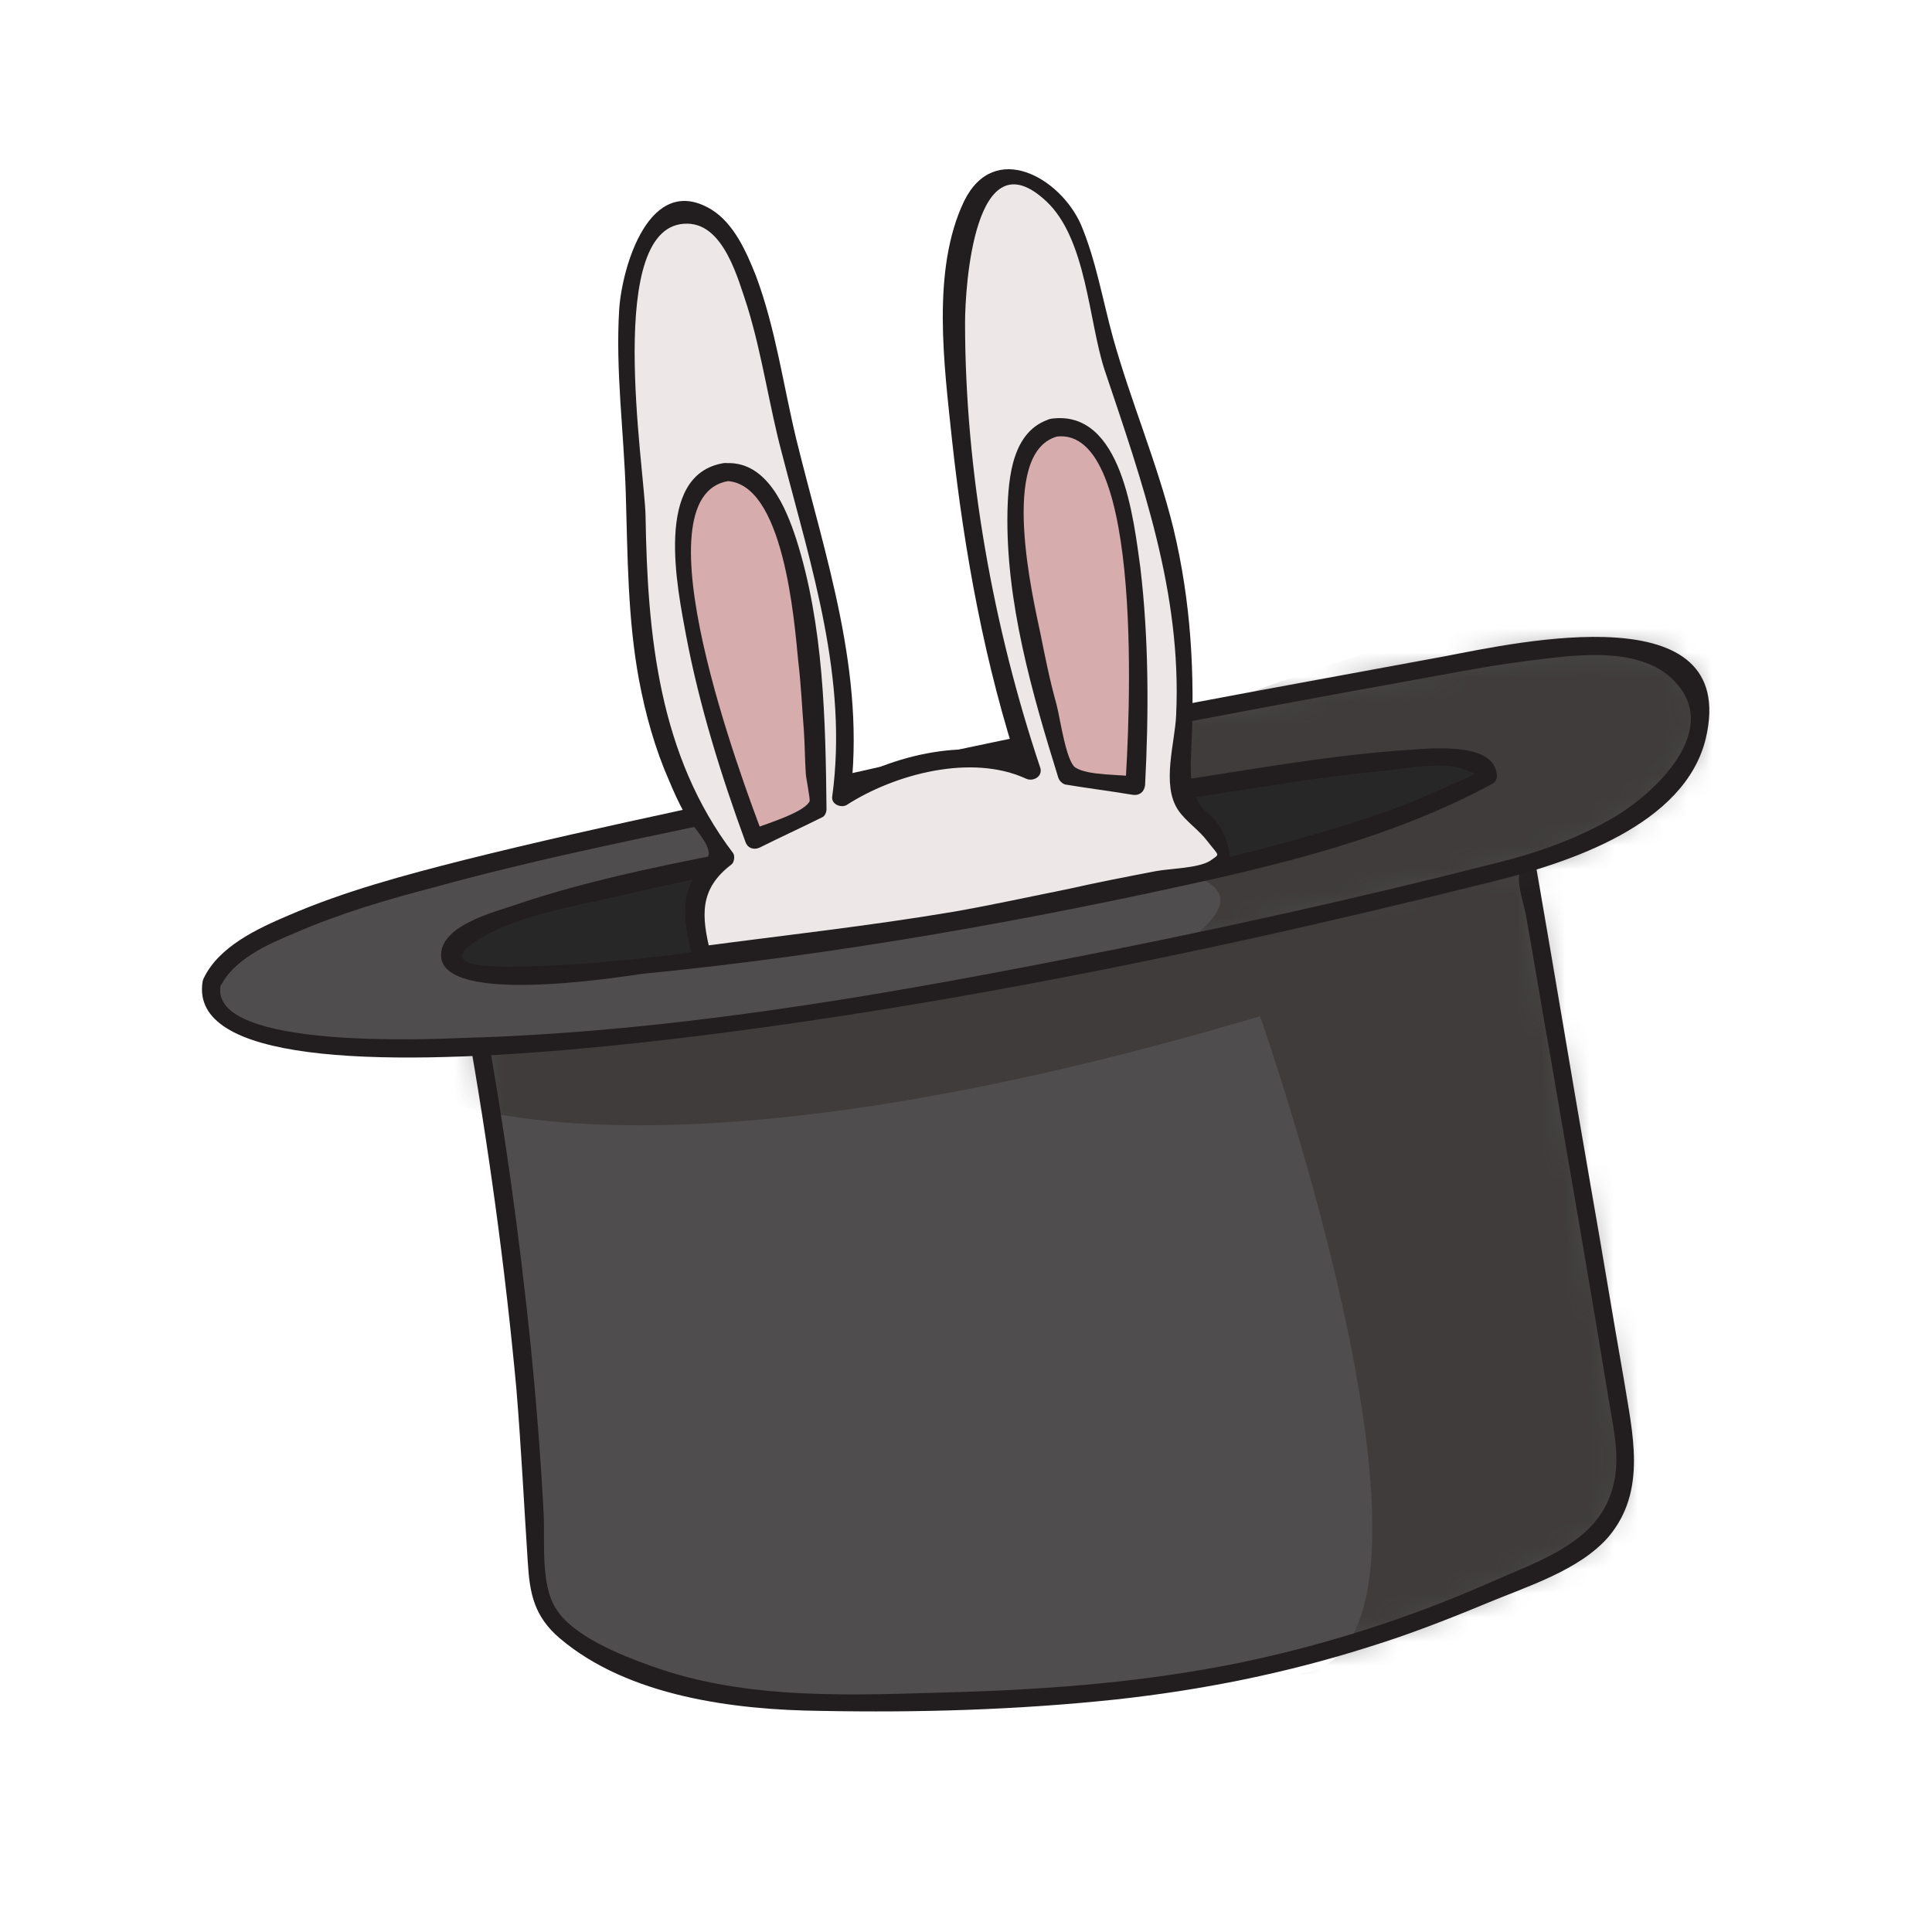
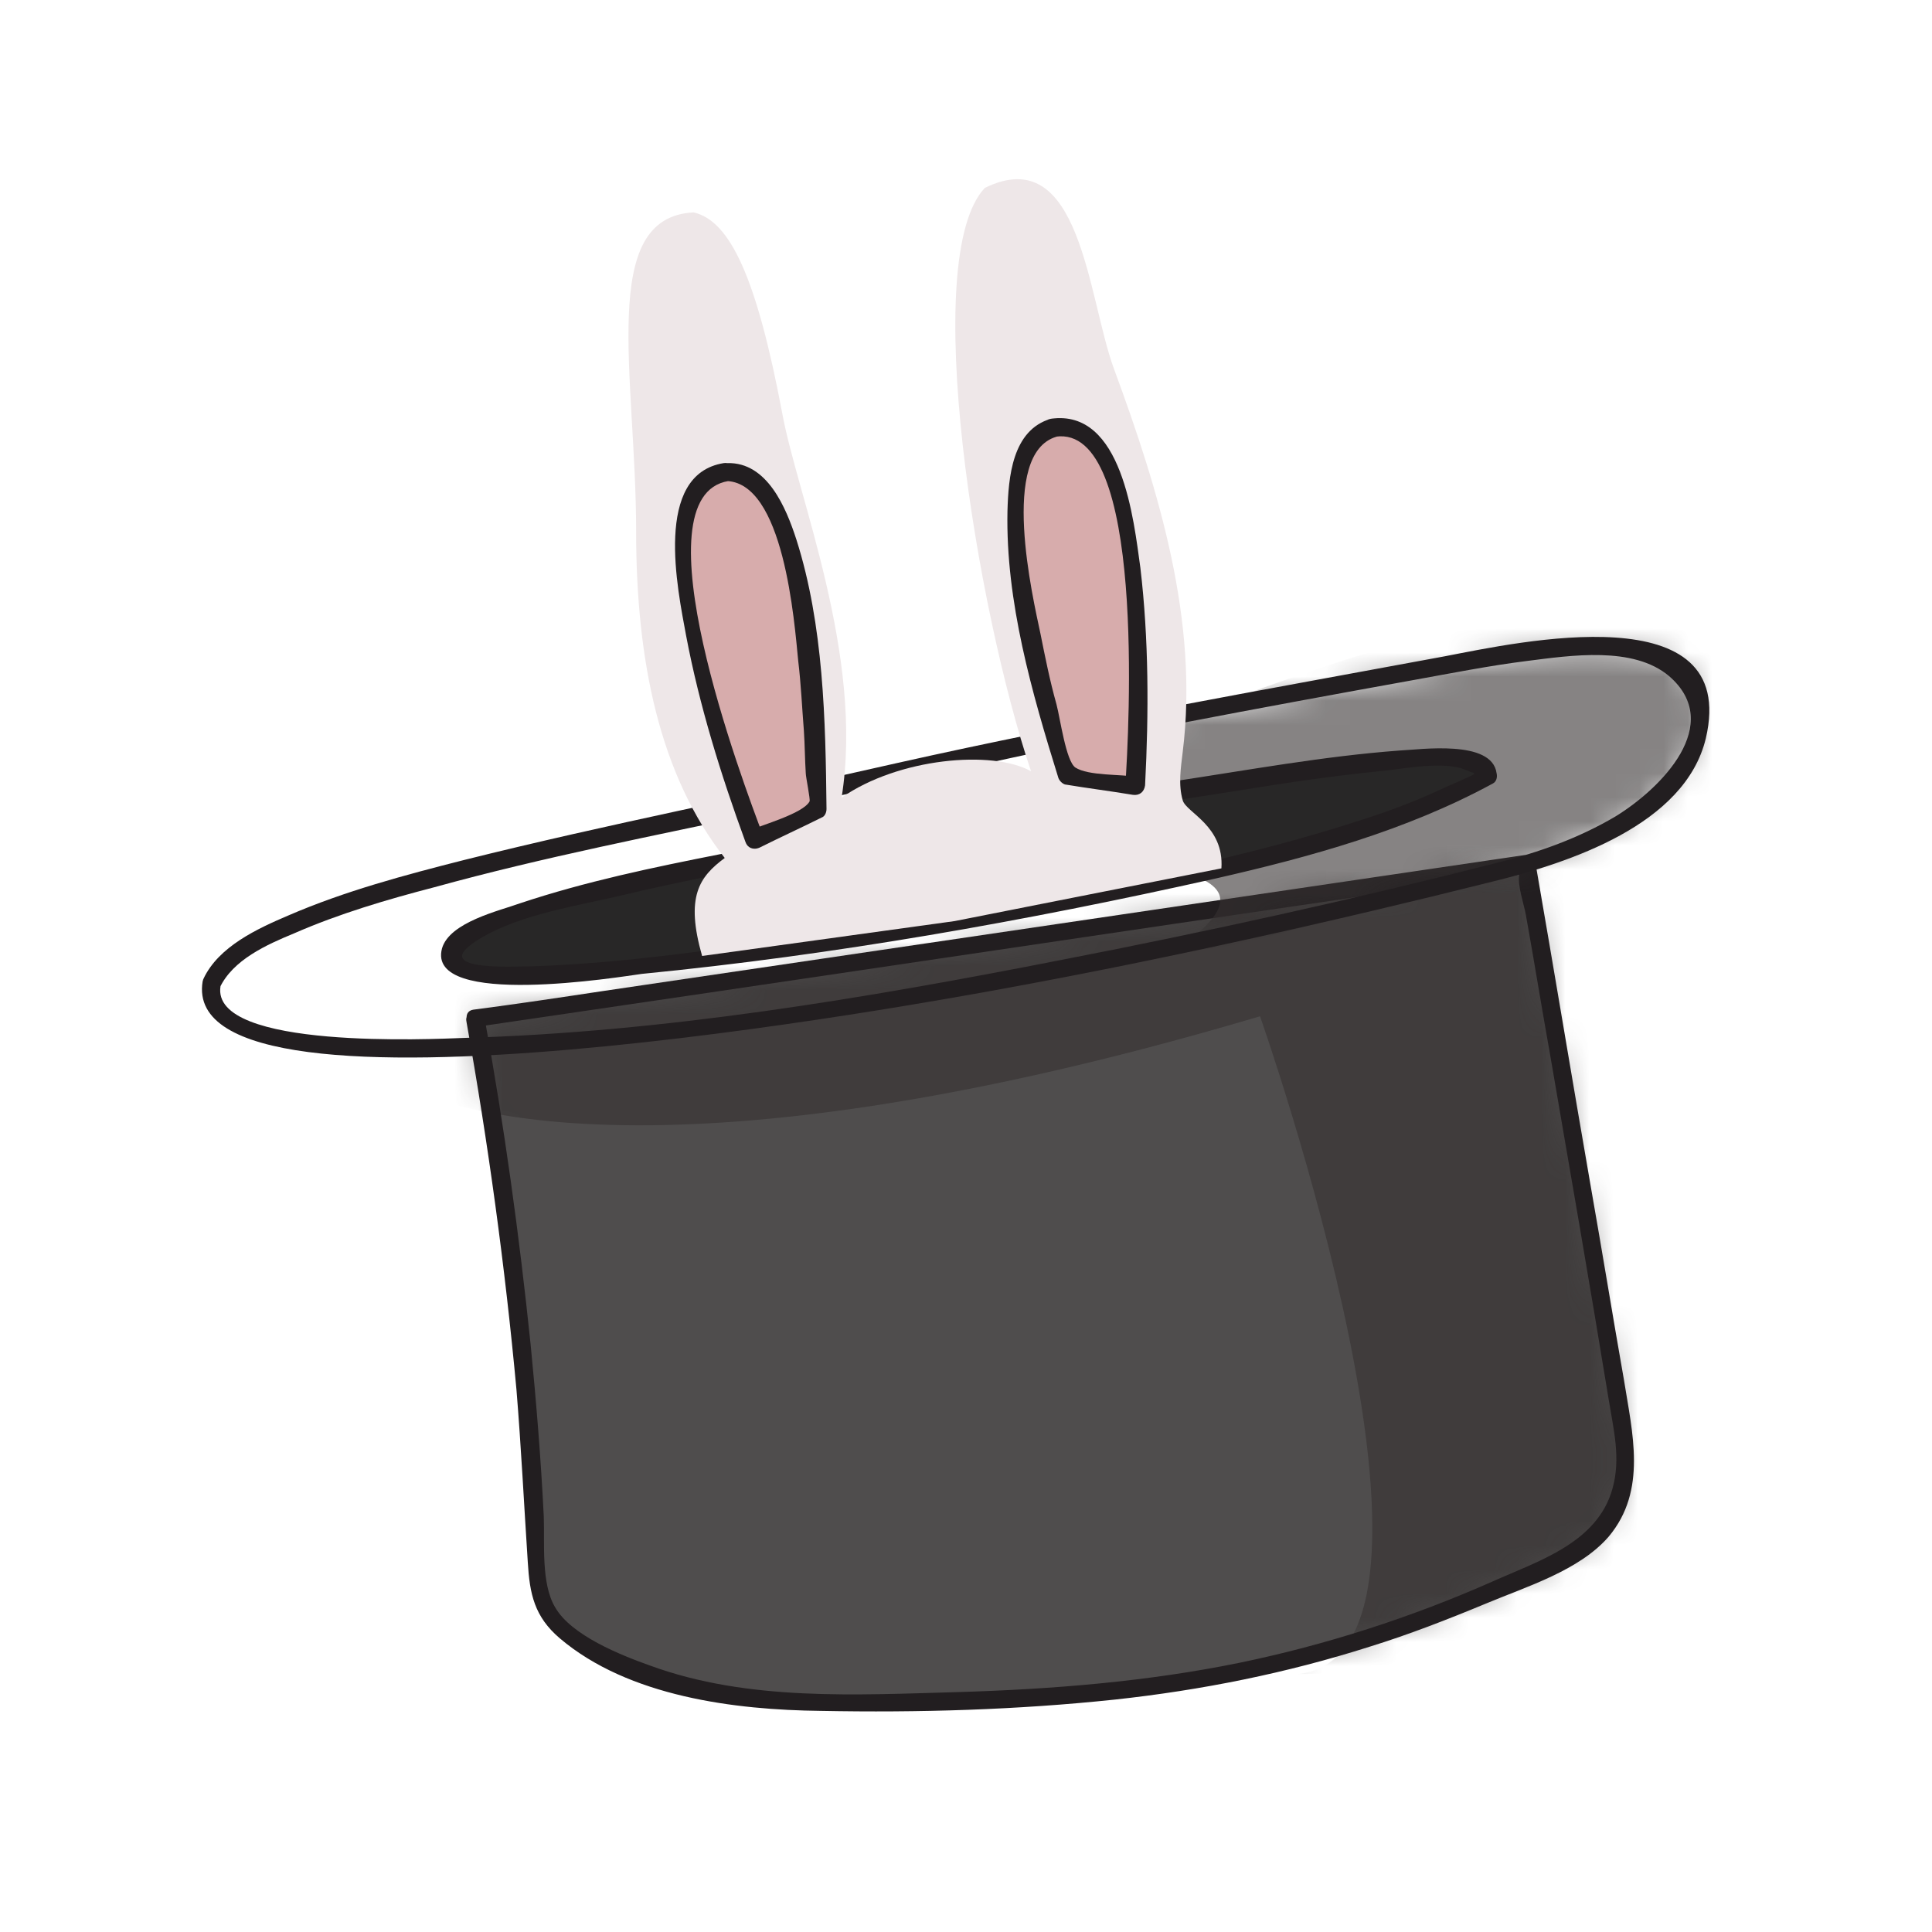
<svg xmlns="http://www.w3.org/2000/svg" xmlns:xlink="http://www.w3.org/1999/xlink" width="80" height="80" viewBox="0 0 80 80">
  <defs>
    <path id="ueesubbd2a" d="M.351 6.712C1.717 14.127 2.537 21.66 2.888 29.19c.039.703.078 1.444.43 2.069.272.468.74.819 1.209 1.131 2.966 1.912 6.595 2.576 10.146 2.615 11.942.078 20.254-.742 31.064-6.127 1.873-.937 2.458-3.083 2.146-4.839C46.868 18.069 43.824.312 43.824.312L.351 6.712z" />
    <path id="ckcs7mdfcc" d="M.39 14.244c-.78 3.902 17.093 4.332 53.737-4.761C56.74 8.82 63.61 6.205 61.659 1.6 61.269.624 60.098.507 59.083.39c-2.888-.312-5.776.351-8.624.859-7.961 1.444-15.883 2.849-23.766 4.722C17.756 8.078 1.795 10.615.39 14.244z" />
  </defs>
  <g fill="none" fill-rule="evenodd">
    <g>
      <g>
        <g>
          <g>
            <g>
              <g>
                <g>
                  <g fill="#4F4D4D" fill-rule="nonzero">
                    <path d="M.351 6.712C1.717 14.127 2.537 21.66 2.888 29.19c.039.703.078 1.444.43 2.069.272.468.74.819 1.209 1.131 2.966 1.912 6.595 2.576 10.146 2.615 11.942.078 20.254-.742 31.064-6.127 1.873-.937 2.458-3.083 2.146-4.839C46.868 18.069 43.824.312 43.824.312L.351 6.712z" transform="translate(-528 -2497) translate(0 2145) translate(96 328) translate(400) translate(32 24) translate(8 7) translate(11.317 28.488)" />
                  </g>
                  <g transform="translate(-528 -2497) translate(0 2145) translate(96 328) translate(400) translate(32 24) translate(8 7) translate(11.317 28.488)">
                    <mask id="gdkqkcml3b" fill="#fff">
                      <use xlink:href="#ueesubbd2a" />
                    </mask>
                    <g fill="#353131" fill-rule="nonzero" mask="url(#gdkqkcml3b)" opacity=".6">
                      <path d="M.507 12.176s8.234 5.229 35.473-2.85c0 0 9.327 26.42 1.561 27.24 0 0 16.742 0 17.21-7.727C55.22 21.112 47.922.351 47.922.351L.312 8.585l.195 3.59z" transform="translate(-3.122 -2.732)" />
                    </g>
                  </g>
                </g>
                <path fill="#221E20" fill-rule="nonzero" d="M11.317 35.317c.898 5.034 1.6 10.146 2.068 15.22.195 2.38.313 4.76.469 7.141.078 1.327.273 2.263 1.326 3.161 2.85 2.42 7.259 2.966 10.81 3.005 4.059.078 8.117-.04 12.176-.468 3.59-.39 7.102-1.093 10.536-2.186 1.64-.507 3.24-1.131 4.84-1.795 1.678-.702 3.863-1.366 5.073-2.77 1.6-1.913.975-4.293.624-6.518-.468-2.653-.898-5.307-1.366-7.96-.78-4.488-1.522-8.976-2.302-13.464-.04-.234-.273-.273-.469-.273-12.682 1.873-25.404 3.746-38.087 5.62-1.795.272-3.63.546-5.425.78-.468.078-.273.78.195.702 12.8-1.873 25.561-3.785 38.361-5.658 1.64-.234 3.513-.274 5.113-.742-.586.156-.196-.546-.352.117-.078.43.195 1.21.273 1.64.352 1.95.664 3.902 1.015 5.853.82 4.76 1.64 9.483 2.42 14.244.195 1.21.507 2.42.156 3.668-.625 2.264-3.083 3.005-4.995 3.864-3.356 1.482-6.869 2.614-10.459 3.356-3.824.78-7.727 1.092-11.59 1.21-4.254.116-8.742.39-12.8-1.093-1.21-.43-3.278-1.249-3.942-2.42-.585-.975-.429-2.653-.468-3.746-.117-2.38-.312-4.761-.546-7.142-.469-4.526-1.093-9.053-1.912-13.541-.118-.507-.859-.273-.742.195z" transform="translate(-528 -2497) translate(0 2145) translate(96 328) translate(400) translate(32 24) translate(8 7)" />
                <g>
                  <g fill="#4F4D4D" fill-rule="nonzero">
-                     <path d="M.39 14.244c-.78 3.902 17.093 4.332 53.737-4.761C56.74 8.82 63.61 6.205 61.659 1.6 61.269.624 60.098.507 59.083.39c-2.888-.312-5.776.351-8.624.859-7.961 1.444-15.883 2.849-23.766 4.722C17.756 8.078 1.795 10.615.39 14.244z" transform="translate(-528 -2497) translate(0 2145) translate(96 328) translate(400) translate(32 24) translate(8 7) translate(.39 19.512)" />
-                   </g>
+                     </g>
                  <g transform="translate(-528 -2497) translate(0 2145) translate(96 328) translate(400) translate(32 24) translate(8 7) translate(.39 19.512)">
                    <mask id="29pyi270td" fill="#fff">
                      <use xlink:href="#ckcs7mdfcc" />
                    </mask>
                    <g fill="#353131" fill-rule="nonzero" mask="url(#29pyi270td)" opacity=".6">
                      <path d="M16.741 18.81c.04-.351-12.995 4.331-10.185 1.834 3.2-2.849-3.473-2.459-5.815-4.293-3.317-2.653 14.596-7.805 14.596-7.805S37.424-4.566 41.56 1.873c4.137 6.44-.78 15.922-.78 15.922l-16.547 2.498-7.493-1.483z" transform="translate(34.732 -8.585)" />
                    </g>
                  </g>
                </g>
                <path fill="#221E20" fill-rule="nonzero" d="M.39 33.639c-1.092 6.673 30.712.741 33.093.312 6.83-1.249 13.62-2.77 20.332-4.449 3.16-.78 7.96-2.341 8.82-5.931 1.404-6.01-7.767-3.98-10.81-3.395-7.571 1.404-15.142 2.731-22.635 4.41-5.97 1.365-12.02 2.536-17.951 4.019-2.459.624-4.956 1.288-7.298 2.302-1.287.547-2.887 1.288-3.512 2.615-.195.43.43.82.664.39.546-1.17 1.95-1.795 3.083-2.263 1.873-.82 3.863-1.405 5.814-1.912 4.527-1.25 9.171-2.147 13.737-3.122 5.736-1.25 11.434-2.576 17.17-3.669 3.24-.624 6.44-1.21 9.679-1.795 1.522-.273 3.083-.585 4.644-.78 1.834-.234 4.41-.625 5.892.624 2.303 1.99-.312 4.644-2.224 5.815-1.522.897-3.161 1.483-4.878 1.912-5.971 1.522-11.98 2.849-18.03 4.02-8.156 1.6-16.507 3.004-24.819 3.238-1.132.04-10.459.508-10.03-2.146.079-.468-.663-.663-.74-.195z" transform="translate(-528 -2497) translate(0 2145) translate(96 328) translate(400) translate(32 24) translate(8 7)" />
                <g fill-rule="nonzero">
                  <path fill="#282727" d="M32.039 5.23c3.122-.703 8-1.952 11.434-3.903 0-1.834-10.888.39-16.273 1.132C18.068 3.707-1.639 6.869.663 9.17c1.444 1.483 20.293-1.444 31.376-3.942z" transform="translate(-528 -2497) translate(0 2145) translate(96 328) translate(400) translate(32 24) translate(8 7) translate(10.146 23.805)" />
                  <path fill="#221E20" d="M32.156 5.58c3.942-.897 7.922-1.99 11.512-3.941.156-.078.195-.273.156-.43-.195-1.404-3.16-.975-4.02-.936-3.16.234-6.321.82-9.443 1.288-6.244.976-12.488 1.795-18.693 3.005-2.77.546-5.58 1.132-8.273 2.03-.858.311-2.927.78-3.239 1.872-.663 2.498 7.415 1.171 8.273 1.054 7.961-.78 15.883-2.185 23.727-3.942.468-.117.273-.819-.195-.702-6.673 1.522-13.424 2.693-20.215 3.59-2.614.352-5.268.664-7.96.742-.664 0-3.942.195-2.381-.937 1.6-1.132 4.097-1.522 5.97-1.951 2.927-.702 5.854-1.249 8.82-1.756C21.854 3.59 27.59 2.81 33.25 1.912c1.912-.312 3.785-.585 5.697-.78.976-.078 2.693-.469 3.63-.04.273.118.312.079.312.157 0 .039-1.288.585-1.444.663-1.17.547-2.38.976-3.63 1.366-1.95.624-3.902 1.132-5.892 1.6-.43.078-.234.82.234.702z" transform="translate(-528 -2497) translate(0 2145) translate(96 328) translate(400) translate(32 24) translate(8 7) translate(10.146 23.805)" />
                </g>
                <g fill-rule="nonzero">
                  <path fill="#EEE7E8" d="M3.512 32.585c-.702-2.458-.117-3.278.937-4.058C1.756 25.093.78 20.37.78 15.024.78 8.546-.82 1.99 3.161 1.795c1.522.351 2.615 2.732 3.668 8.312.625 3.434 3.395 10.03 2.459 15.922 2.341-1.639 6.244-1.99 7.844-1.092C14.868 18.224 12.488 3.668 15.22.78c3.98-1.95 4.253 4.527 5.346 7.493 1.873 5.073 3.512 10.459 2.849 15.844-.078.663-.195 1.366 0 2.03.156.507 1.717 1.053 1.6 2.81L13.97 31.14 3.512 32.585z" transform="translate(-528 -2497) translate(0 2145) translate(96 328) translate(400) translate(32 24) translate(8 7) translate(17.561)" />
-                   <path fill="#221E20" d="M3.863 32.468c-.39-1.56-.468-2.653.859-3.668.117-.078.156-.351.078-.468-3.083-4.059-3.551-9.015-3.63-13.971C1.133 12.41-.584 2.146 2.928 2.263c1.483.04 2.068 2.264 2.458 3.435.625 2.029.898 4.097 1.444 6.126 1.21 4.683 2.732 9.288 2.069 14.166-.04.312.35.469.585.351 1.99-1.287 5.19-2.146 7.454-1.092.273.117.663-.078.585-.43C15.571 19.006 14.4 12.528 14.4 6.362c0-1.483.39-7.805 3.356-5.034 1.678 1.56 1.756 4.956 2.42 6.985 1.56 4.644 3.2 9.249 2.965 14.283-.039 1.132-.624 2.888.079 3.942.312.468.858.82 1.21 1.287.507.664.546.508.116.82-.507.312-1.639.312-2.263.43-1.21.233-2.42.467-3.63.74-1.56.313-3.16.664-4.721.937-3.473.586-7.025.976-10.537 1.444-.507.078-.273.82.195.742 7.259-1.015 14.361-2.225 21.542-3.669.156-.039.273-.195.273-.39-.04-.702-.156-1.249-.585-1.834-.157-.234-.43-.39-.625-.624-.507-.703-.468-1.483-.43-2.342.157-3.16 0-6.127-.74-9.21-.664-2.692-1.757-5.229-2.498-7.883-.43-1.56-.703-3.2-1.327-4.683-.859-1.95-3.59-3.512-4.839-.975-1.366 2.849-.82 6.83-.507 9.834.507 4.683 1.366 9.405 2.848 13.854.196-.156.39-.274.586-.43-2.537-1.17-5.97-.35-8.234 1.093l.585.351c.663-5.151-1.015-9.912-2.224-14.829-.547-2.263-.859-4.605-1.678-6.79-.39-.976-.898-2.147-1.835-2.732C1.327.118.195 4.058.078 5.815c-.156 2.536.195 5.073.273 7.61.078 2.614.078 5.19.547 7.726.273 1.444.663 2.849 1.248 4.176.195.468.39.897.625 1.327.234.429.975 1.17 1.014 1.639.04.39-.585.858-.78 1.366-.39.975-.117 2.068.117 3.004.156.508.898.313.741-.195z" transform="translate(-528 -2497) translate(0 2145) translate(96 328) translate(400) translate(32 24) translate(8 7) translate(17.561)" />
                  <g>
                    <path fill="#D7ACAC" d="M2.03.585c-2.264.469-1.952 6.283.585 14.4l2.81.43S6.36-.312 2.028.585z" transform="translate(-528 -2497) translate(0 2145) translate(96 328) translate(400) translate(32 24) translate(8 7) translate(17.561) translate(16 10.146)" />
                    <path fill="#221E20" d="M1.951.195C.351.663.195 2.615.156 4.02.078 7.766 1.171 11.55 2.263 15.063c.04.117.157.235.274.274.936.156 1.873.273 2.81.429.273.039.468-.117.507-.39.156-3.005.156-6.05-.195-9.015C5.385 4.41 4.917-.234 1.95.195c-.507.078-.273.82.195.742C5.893.39 5.19 13.112 5.034 15.415c.156-.117.312-.235.507-.39-.702-.118-2.029-.04-2.575-.39-.39-.274-.625-2.03-.78-2.615-.274-.976-.469-1.952-.664-2.927C1.21 7.61-.195 1.639 2.185.937c.43-.117.235-.859-.234-.742z" transform="translate(-528 -2497) translate(0 2145) translate(96 328) translate(400) translate(32 24) translate(8 7) translate(17.561) translate(16 10.146)" />
                  </g>
                  <g>
                    <path fill="#D7ACAC" d="M2.107.43C4.41.194 5.854 5.853 5.854 14.36L3.317 15.61S-2.263.859 2.107.43z" transform="translate(-528 -2497) translate(0 2145) translate(96 328) translate(400) translate(32 24) translate(8 7) translate(17.561) translate(2.341 12.098)" />
                    <path fill="#221E20" d="M2.107.82C4.566.78 4.995 6.712 5.151 8.273c.117.976.156 1.912.234 2.888.04.585.04 1.17.078 1.756 0 .156.196 1.093.157 1.17-.274.508-1.99.976-2.498 1.21l.585.235C2.85 13.268-1.6 1.444 2.263.82 2.771.74 2.537 0 2.068.078-.859.546.156 5.308.508 7.22c.546 2.887 1.443 5.775 2.458 8.546.078.234.312.351.585.234.859-.43 1.717-.82 2.576-1.249.117-.039.195-.195.195-.351-.04-3.668-.117-7.61-1.249-11.161-.43-1.327-1.21-3.2-2.849-3.161-.585 0-.585.742-.117.742z" transform="translate(-528 -2497) translate(0 2145) translate(96 328) translate(400) translate(32 24) translate(8 7) translate(17.561) translate(2.341 12.098)" />
                  </g>
                </g>
              </g>
            </g>
          </g>
        </g>
      </g>
    </g>
  </g>
</svg>